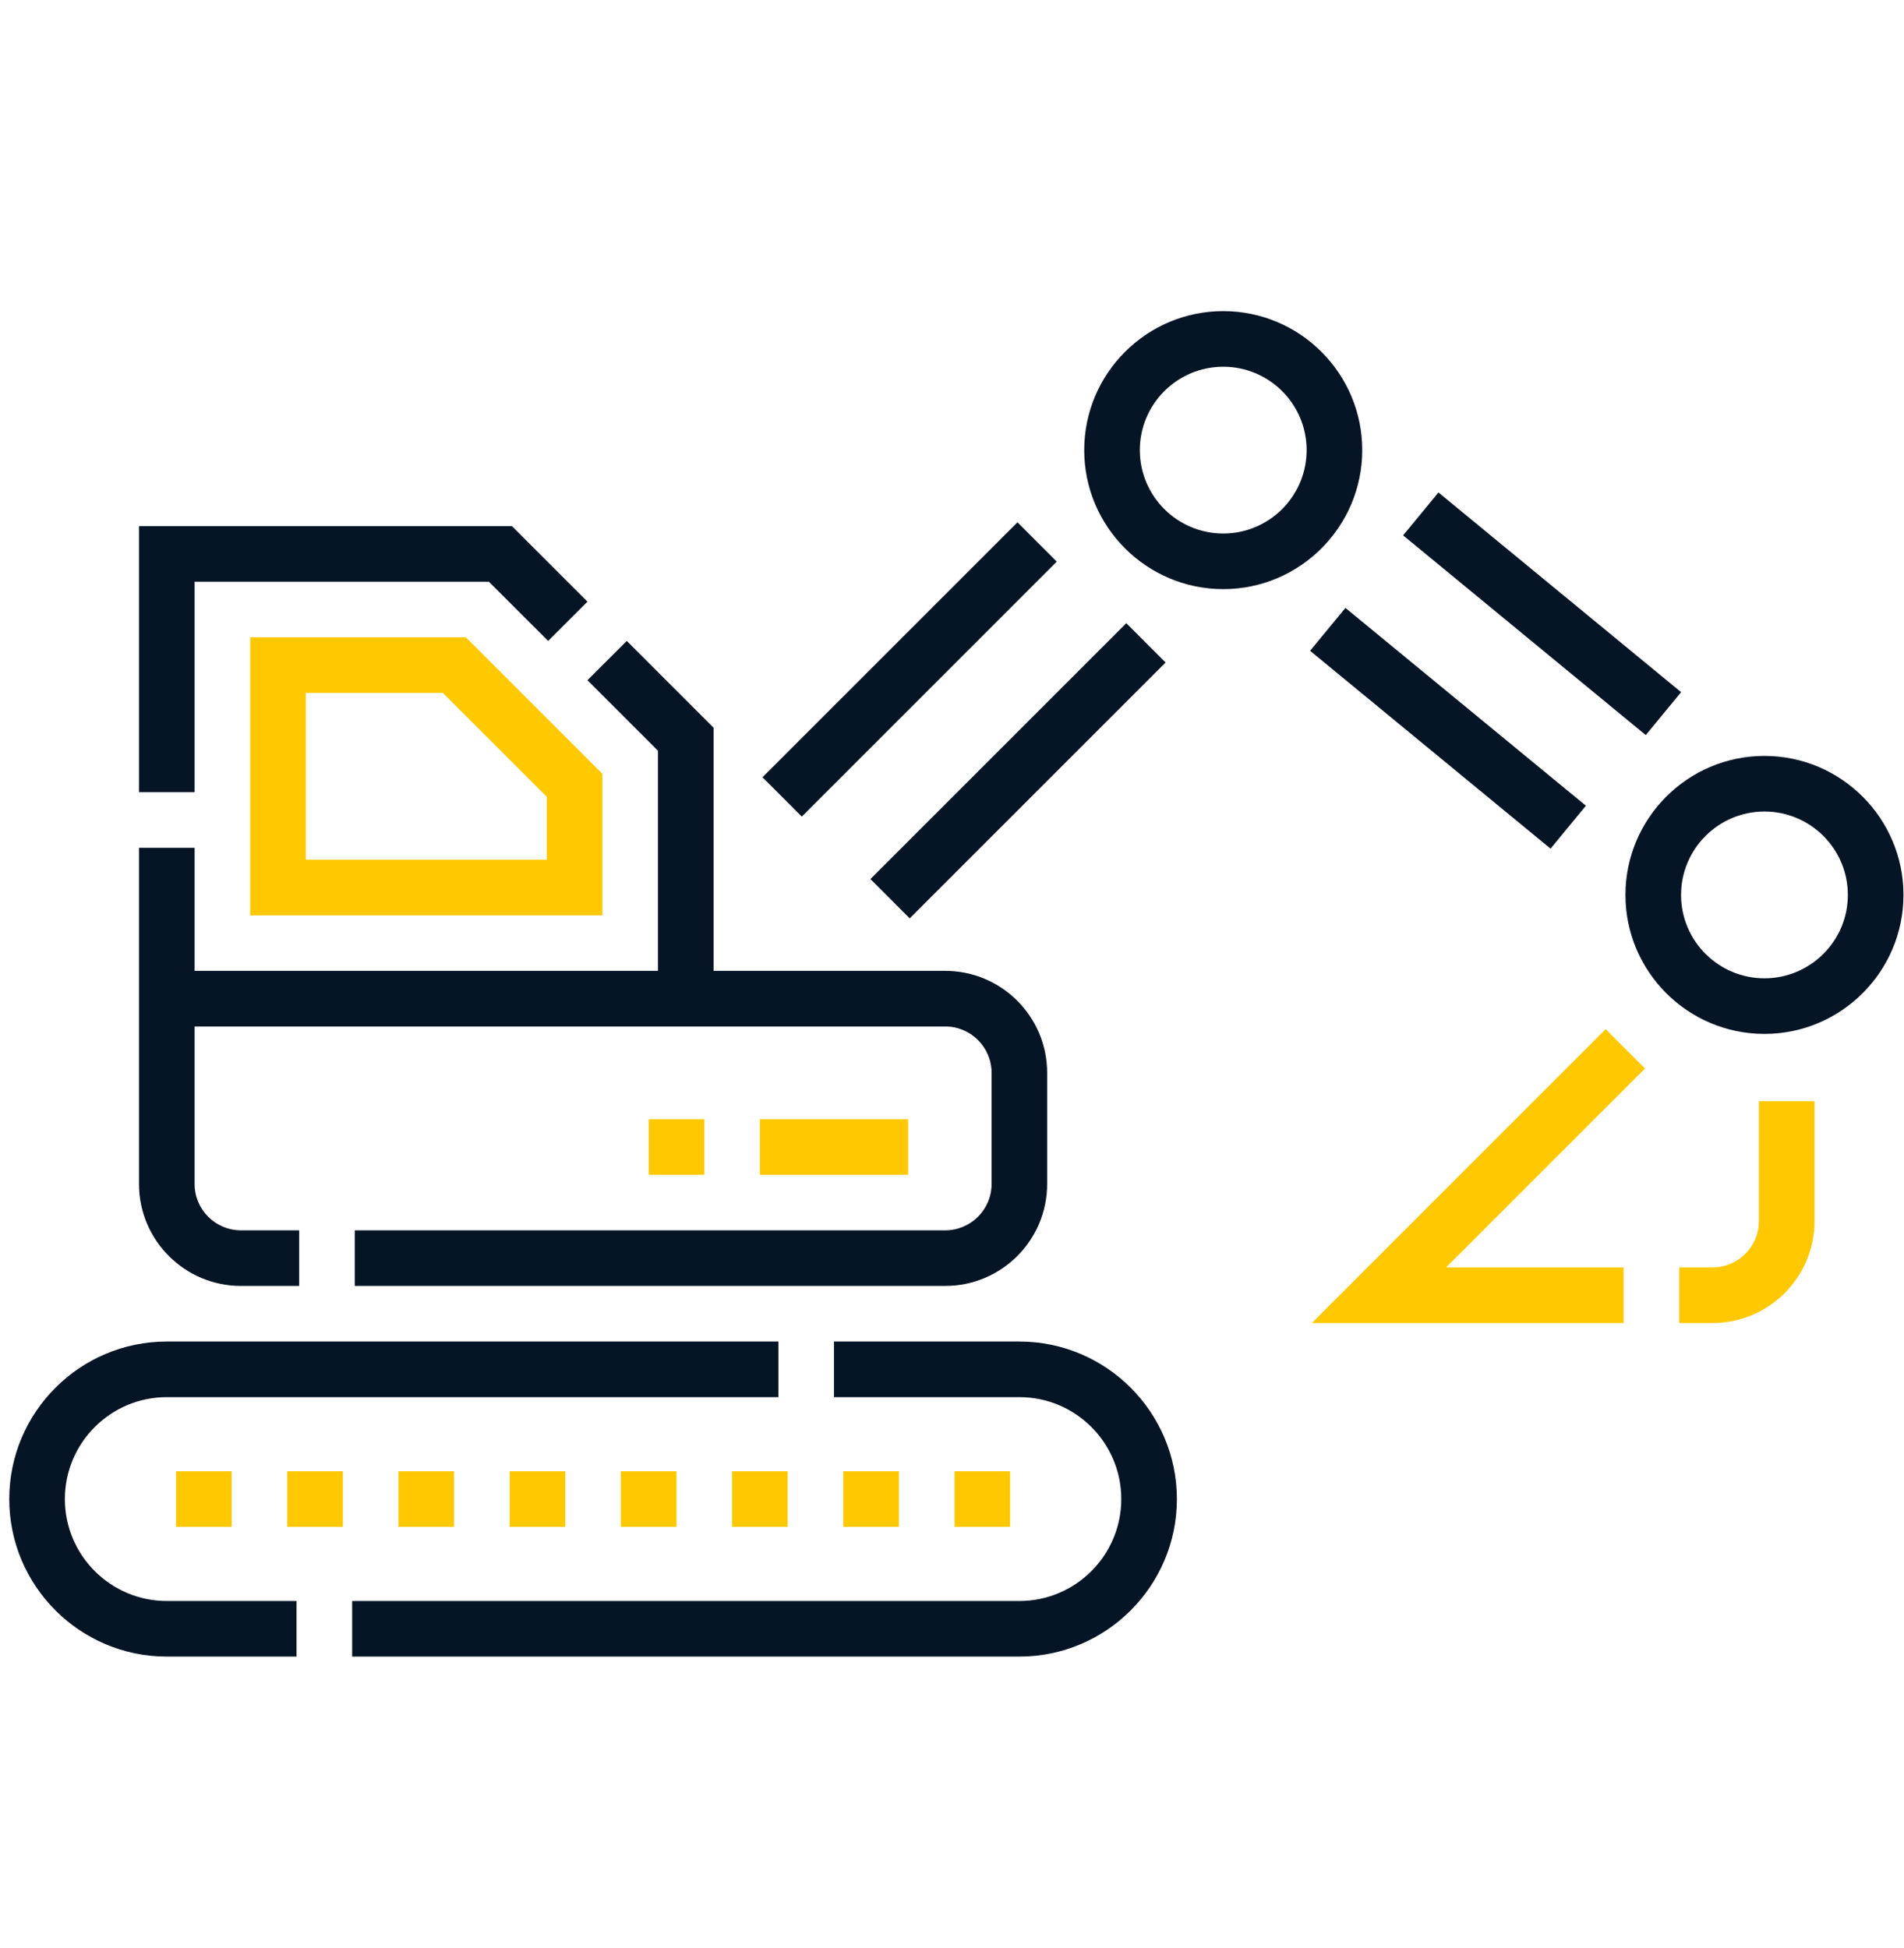
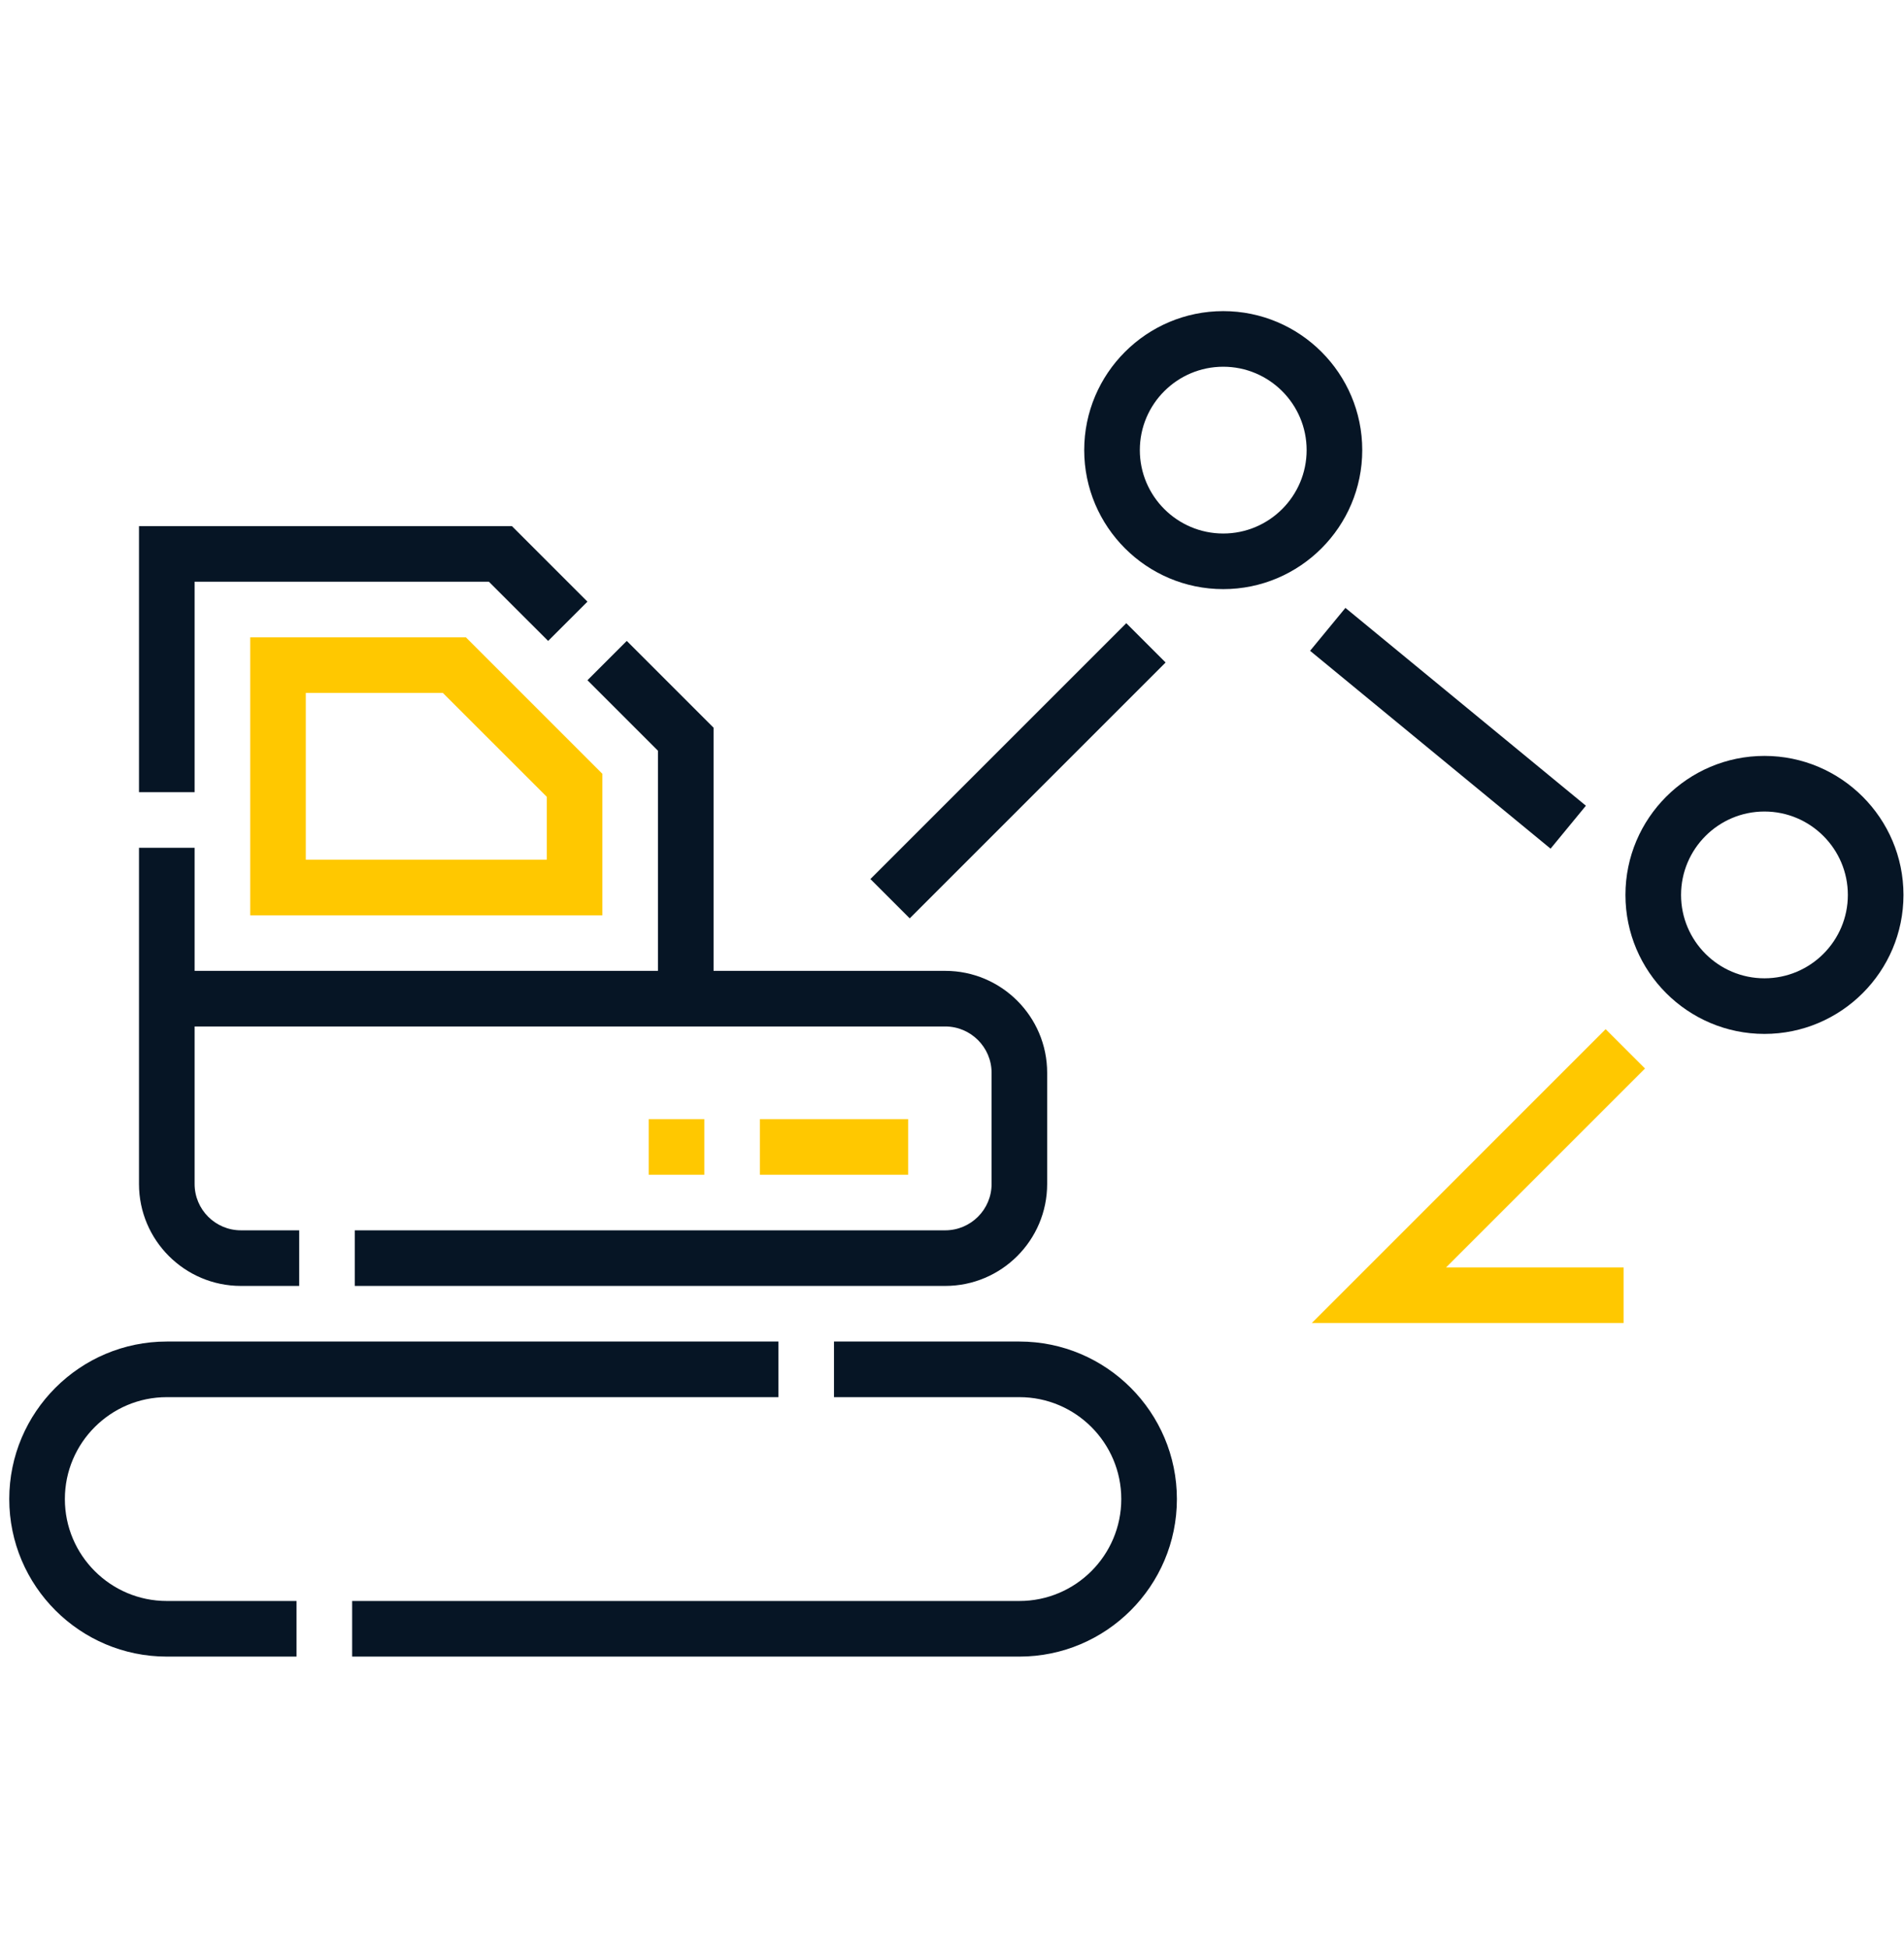
<svg xmlns="http://www.w3.org/2000/svg" width="43" height="44" viewBox="0 0 43 44" fill="none">
  <g clip-path="url(#clip0)">
    <path d="M23.022 30.3H18.835V31.556H23.022C24.291 31.556 25.323 32.589 25.323 33.858C25.323 35.128 24.291 36.16 23.022 36.16H7.953V37.416H23.022C24.983 37.416 26.579 35.82 26.579 33.858C26.579 31.896 24.983 30.3 23.022 30.3Z" fill="#061525" />
    <path d="M1.465 33.858C1.465 32.589 2.498 31.556 3.767 31.556H17.58V30.3H3.767C1.805 30.3 0.209 31.896 0.209 33.858C0.209 35.82 1.805 37.416 3.767 37.416H6.697V36.16H3.767C2.498 36.16 1.465 35.128 1.465 33.858Z" fill="#061525" />
    <path d="M5.441 29.044H6.757V27.788H5.441C4.864 27.788 4.395 27.319 4.395 26.742V23.184H21.347C21.924 23.184 22.394 23.654 22.394 24.23V26.742C22.394 27.319 21.924 27.788 21.347 27.788H8.012V29.044H21.347C22.617 29.044 23.649 28.012 23.649 26.742V24.23C23.649 22.961 22.617 21.928 21.347 21.928H16.115V16.436L14.155 14.476L13.267 15.364L14.859 16.956V21.928H4.395V19.148H3.139V26.742C3.139 28.012 4.172 29.044 5.441 29.044Z" fill="#061525" />
    <path d="M4.395 13.139H11.041L12.379 14.476L13.267 13.589L11.561 11.883H3.139V17.892H4.395V13.139Z" fill="#061525" />
    <path d="M5.651 14.394V20.673H13.603V17.476L10.521 14.394H5.651ZM12.348 19.417H6.906V15.65H10.001L12.348 17.996V19.417Z" fill="#FFC800" />
-     <path d="M17.22 17.556L22.979 11.797L23.866 12.685L18.108 18.444L17.22 17.556Z" fill="#061525" />
    <path d="M19.657 19.854L25.436 14.075L26.324 14.963L20.545 20.742L19.657 19.854Z" fill="#061525" />
-     <path d="M31.688 12.092L32.486 11.123L37.966 15.633L37.168 16.603L31.688 12.092Z" fill="#061525" />
    <path d="M29.587 14.699L30.385 13.73L35.816 18.198L35.018 19.168L29.587 14.699Z" fill="#061525" />
    <path d="M30.765 10.166C30.765 8.435 29.357 7.027 27.626 7.027C25.895 7.027 24.486 8.435 24.486 10.166C24.486 11.897 25.895 13.306 27.626 13.306C29.357 13.306 30.765 11.897 30.765 10.166ZM27.626 12.05C26.587 12.05 25.742 11.205 25.742 10.166C25.742 9.127 26.587 8.283 27.626 8.283C28.664 8.283 29.509 9.127 29.509 10.166C29.509 11.205 28.664 12.05 27.626 12.05Z" fill="#061525" />
    <path d="M36.262 23.245L29.626 29.882H36.667V28.626H32.658L37.151 24.133L36.262 23.245Z" fill="#FFC800" />
-     <path d="M39.723 27.58C39.723 28.157 39.253 28.626 38.676 28.626H37.923V29.882H38.676C39.946 29.882 40.979 28.849 40.979 27.58V24.874H39.723V27.58Z" fill="#FFC800" />
    <path d="M39.848 17.073C38.117 17.073 36.709 18.482 36.709 20.213C36.709 21.944 38.117 23.352 39.848 23.352C41.579 23.352 42.988 21.944 42.988 20.213C42.988 18.482 41.579 17.073 39.848 17.073ZM39.848 22.096C38.81 22.096 37.965 21.251 37.965 20.213C37.965 19.174 38.81 18.329 39.848 18.329C40.887 18.329 41.732 19.174 41.732 20.213C41.732 21.251 40.887 22.096 39.848 22.096Z" fill="#061525" />
-     <path d="M22.812 34.485H21.557V33.23H22.812V34.485ZM20.301 34.485H19.045V33.23H20.301V34.485ZM17.789 34.485H16.534V33.23H17.789V34.485ZM15.278 34.485H14.022V33.23H15.278V34.485ZM12.766 34.485H11.511V33.23H12.766V34.485ZM10.255 34.485H8.999V33.23H10.255V34.485ZM7.743 34.485H6.488V33.23H7.743V34.485ZM5.232 34.485H3.976V33.23H5.232V34.485Z" fill="#FFC800" />
    <path d="M20.51 26.533H17.161V25.277H20.51V26.533ZM15.906 26.533H14.65V25.277H15.906V26.533Z" fill="#FFC800" />
  </g>
  <defs>
    <clipPath id="clip0">
      <rect width="42.779" height="42.779" fill="white" transform="translate(0.209 0.761)" />
    </clipPath>
  </defs>
</svg>